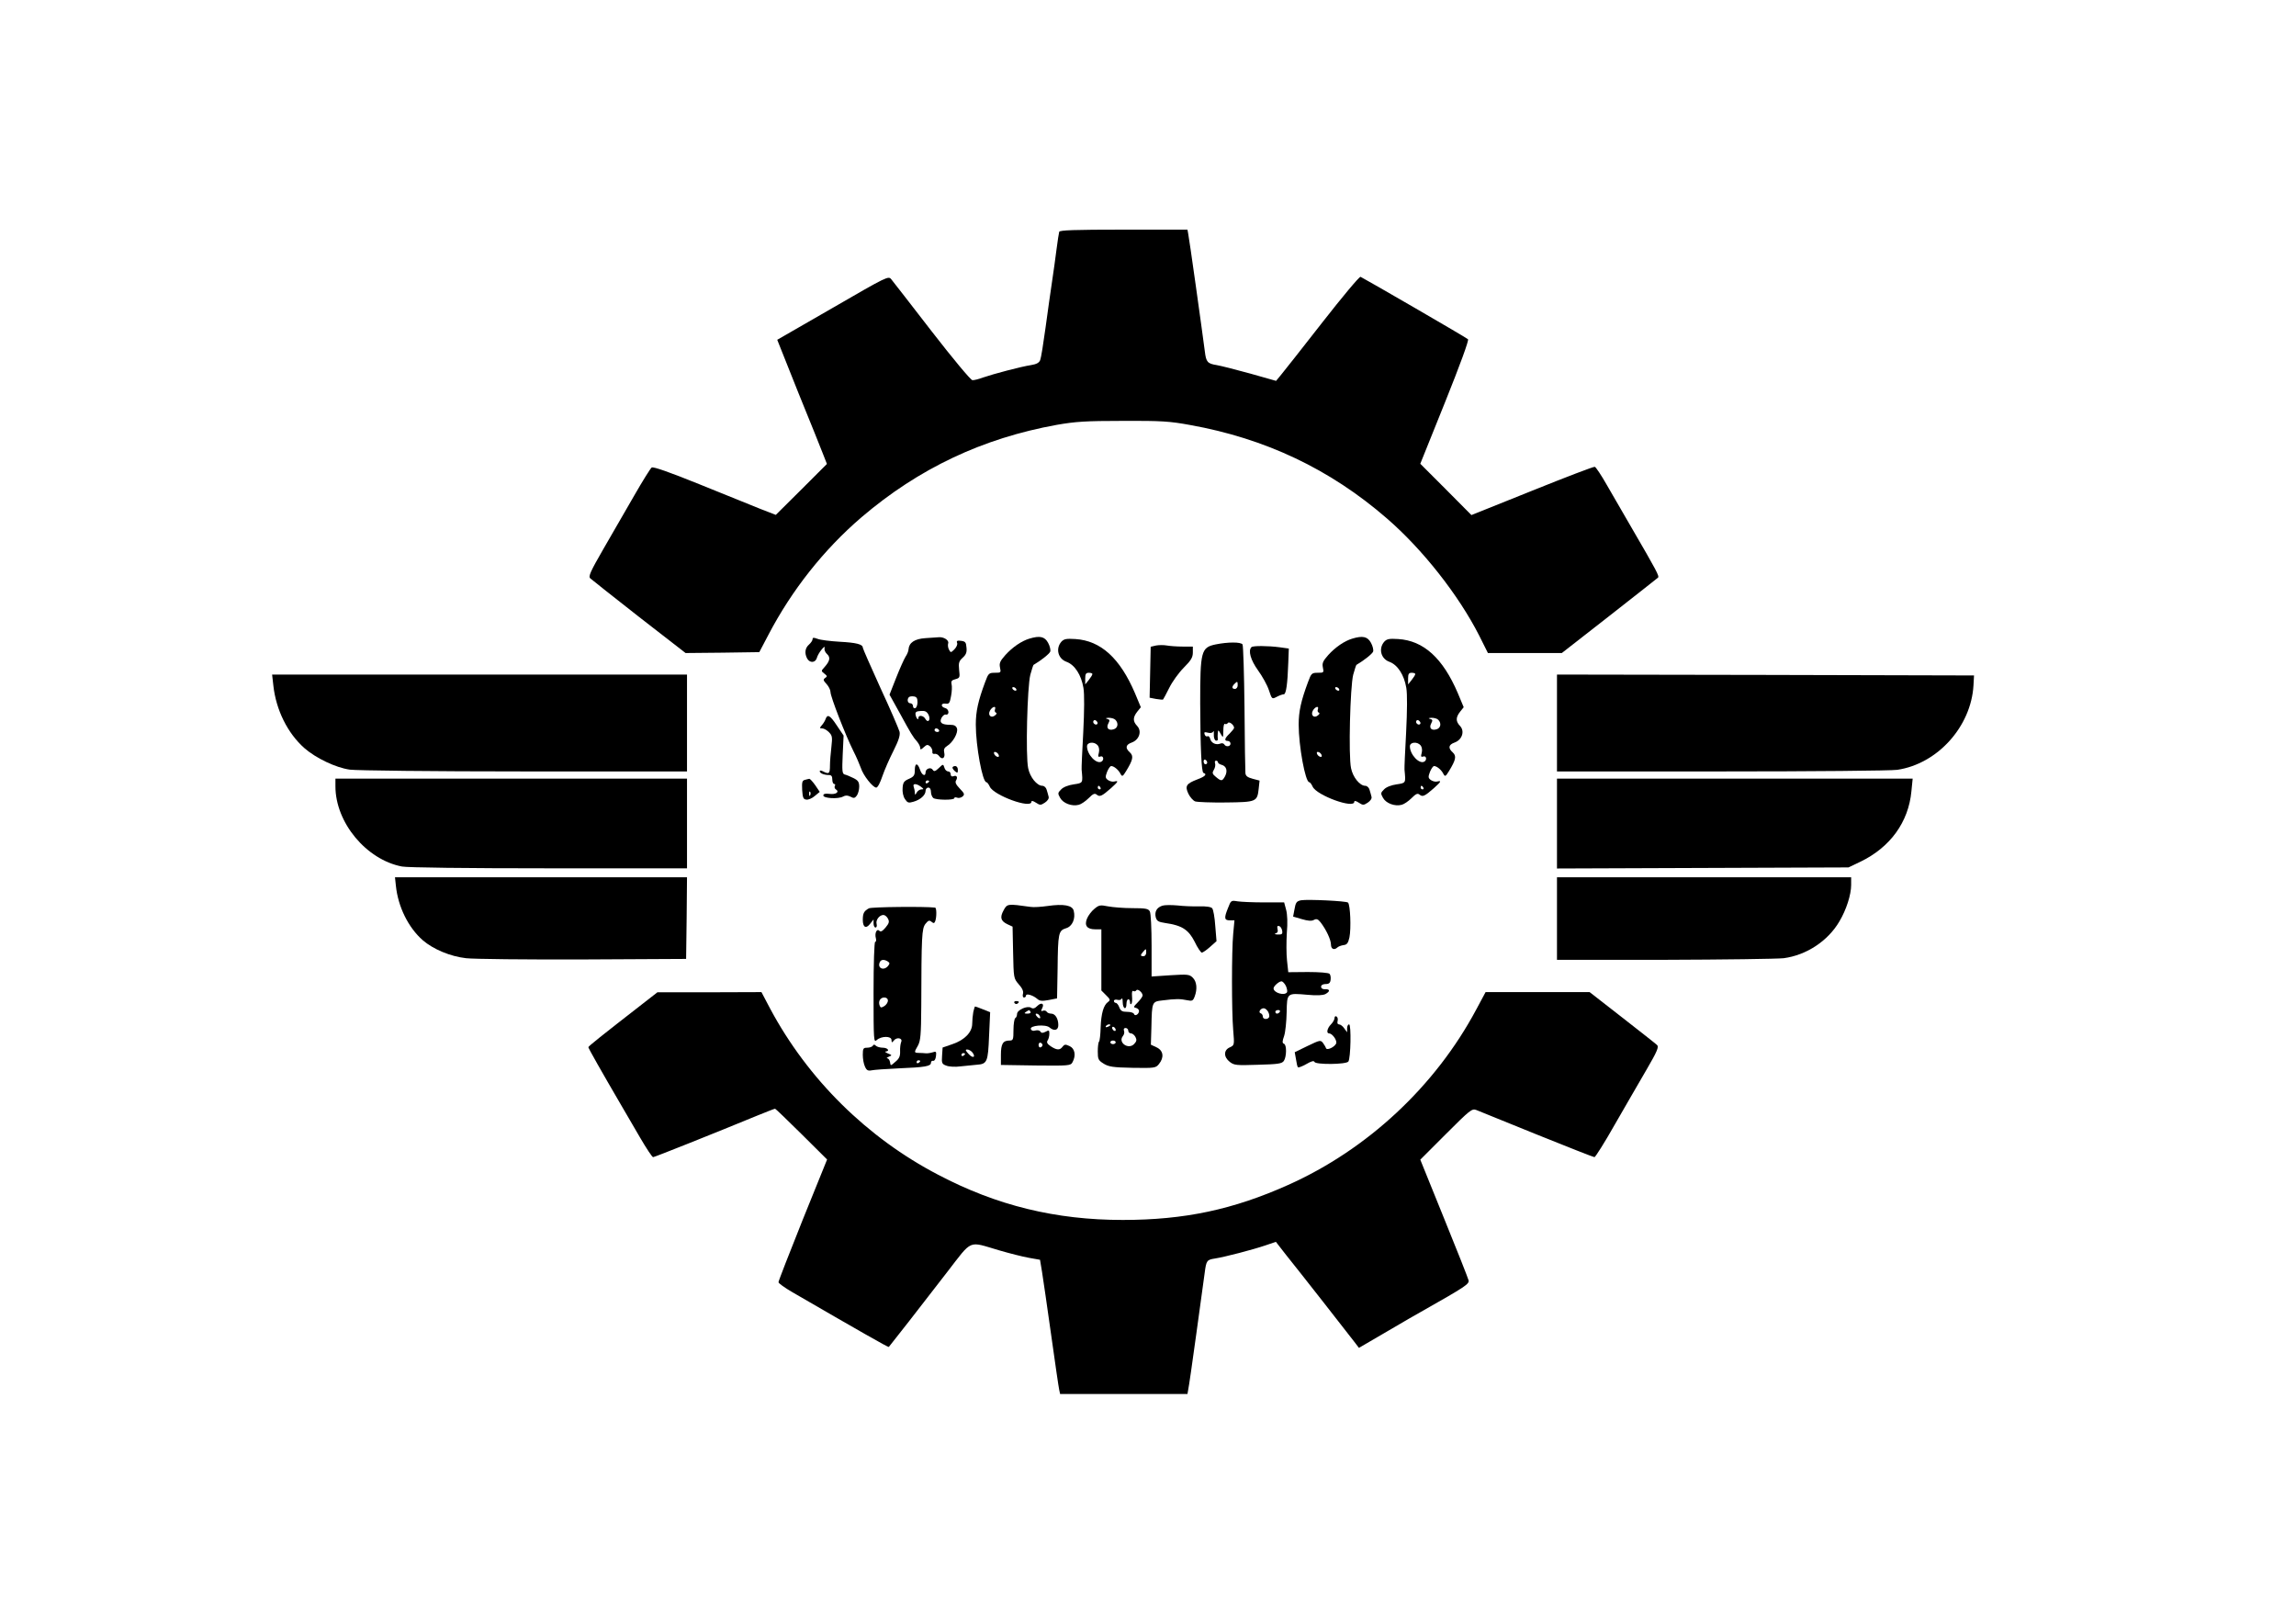
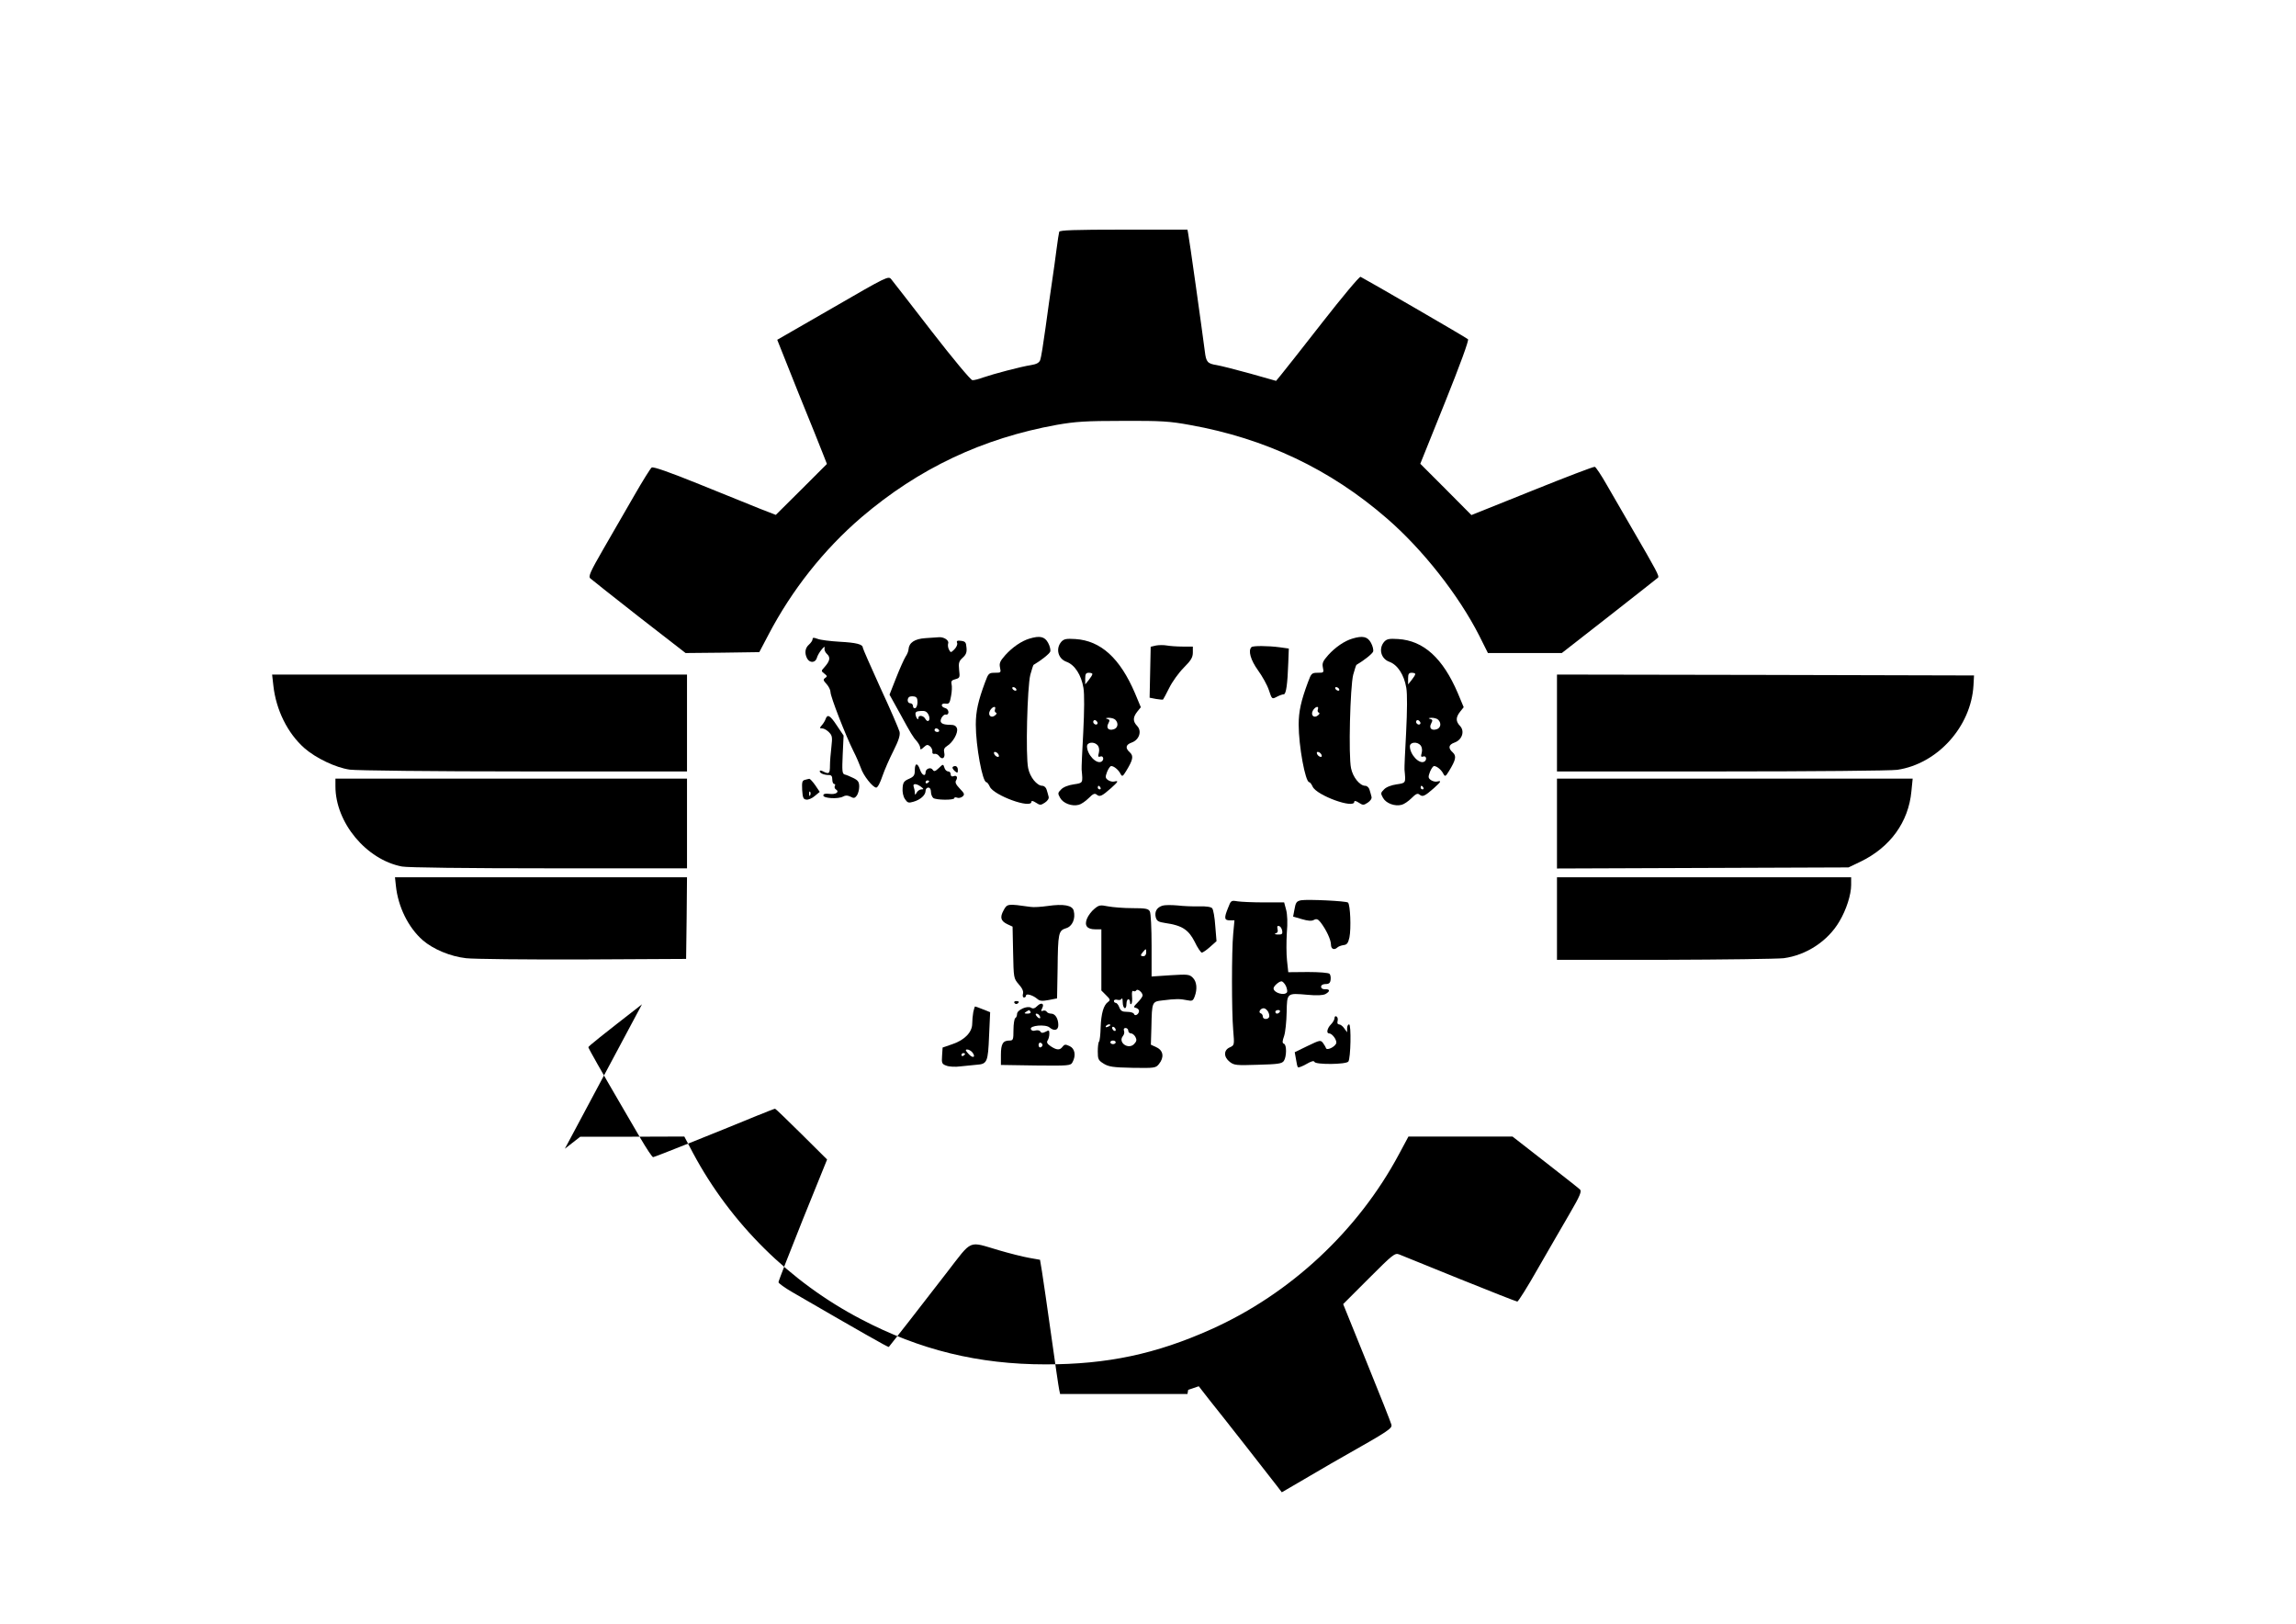
<svg xmlns="http://www.w3.org/2000/svg" width="1280pt" height="905pt" viewBox="0 0 1280 905" preserveAspectRatio="xMidYMid meet">
  <g transform="translate(0,905) scale(0.1,-0.1)" fill="#000000" stroke="none">
    <path d="M5905 7758 c-2 -7 -9 -51 -15 -98 -6 -47 -17 -128 -25 -180 -8 -52 -24 -167 -36 -255 -12 -88 -25 -170 -30 -182 -6 -15 -20 -23 -51 -28 -54 -8 -209 -49 -267 -69 -24 -9 -51 -16 -60 -15 -9 0 -109 120 -226 271 -115 149 -217 280 -226 291 -16 20 -21 18 -325 -158 -170 -98 -310 -178 -311 -179 0 0 53 -134 118 -296 66 -162 129 -318 139 -345 l20 -51 -142 -142 -143 -142 -85 33 c-47 19 -199 80 -339 137 -168 68 -259 100 -268 94 -7 -5 -50 -74 -96 -154 -46 -80 -123 -214 -172 -298 -75 -130 -86 -155 -74 -166 8 -7 130 -104 272 -215 l259 -201 206 2 205 3 50 95 c131 251 310 477 520 657 319 272 674 440 1089 515 104 18 160 22 368 22 214 1 261 -2 375 -23 419 -75 780 -246 1096 -520 199 -172 400 -427 515 -653 l49 -98 206 0 206 0 264 206 c145 114 268 210 272 214 9 8 -6 36 -148 280 -43 74 -104 180 -136 235 -31 55 -62 101 -68 103 -6 2 -163 -58 -349 -133 l-339 -136 -142 143 -143 143 138 343 c84 209 134 346 128 351 -10 10 -581 340 -599 348 -7 2 -102 -112 -213 -254 -111 -142 -214 -273 -230 -292 l-28 -34 -145 41 c-79 22 -163 43 -186 47 -51 8 -59 17 -66 75 -16 124 -88 638 -93 658 l-4 22 -356 0 c-275 0 -356 -3 -359 -12z" />
    <path d="M4530 5487 c0 -7 -9 -20 -20 -30 -22 -19 -26 -48 -10 -78 15 -26 46 -24 54 4 3 12 15 33 27 47 12 15 19 18 16 8 -3 -9 3 -24 13 -33 21 -19 17 -39 -13 -73 -20 -22 -20 -22 -1 -37 16 -12 17 -16 4 -24 -12 -9 -11 -13 8 -34 12 -13 22 -33 22 -45 0 -25 83 -239 127 -327 17 -33 35 -76 42 -95 13 -42 67 -110 86 -110 8 0 22 27 34 63 12 35 40 99 62 142 29 58 38 86 34 106 -4 15 -51 125 -106 243 -54 119 -99 221 -99 226 0 19 -37 28 -130 33 -52 3 -107 10 -122 16 -22 8 -28 8 -28 -2z" />
    <path d="M5159 5493 c-60 -4 -91 -25 -94 -62 0 -10 -8 -29 -17 -42 -8 -13 -32 -66 -52 -117 l-37 -94 56 -101 c65 -119 74 -134 98 -161 9 -11 17 -26 17 -34 0 -12 4 -12 20 3 16 15 22 16 35 5 8 -7 14 -20 13 -29 -2 -10 3 -15 12 -13 8 2 20 -4 26 -13 17 -23 35 -9 28 20 -4 17 0 27 16 37 32 19 63 74 55 98 -5 14 -15 20 -38 20 -47 0 -62 12 -48 39 6 11 17 20 23 18 22 -4 20 30 -2 36 -27 7 -26 29 2 25 19 -3 23 3 30 42 5 25 6 55 3 66 -4 17 1 23 21 28 25 7 26 10 21 52 -4 39 -1 49 20 68 19 17 24 31 21 57 -2 29 -7 34 -30 37 -21 3 -27 0 -22 -12 3 -8 -4 -24 -15 -35 -20 -20 -21 -20 -31 -1 -5 10 -7 25 -4 34 6 17 -25 37 -53 34 -10 -1 -43 -3 -74 -5z m-44 -357 c0 -16 -6 -31 -12 -33 -7 -3 -13 2 -13 11 0 9 -7 16 -15 16 -15 0 -20 21 -8 34 4 4 16 6 28 4 15 -2 20 -10 20 -32z m62 -71 c13 -29 -4 -48 -19 -21 -10 18 -38 22 -38 4 0 -16 -13 -1 -16 20 -2 13 5 18 29 19 25 2 34 -3 44 -22z m58 -85 c3 -5 -1 -10 -9 -10 -9 0 -16 5 -16 10 0 6 4 10 9 10 6 0 13 -4 16 -10z" />
    <path d="M5738 5490 c-43 -13 -93 -47 -133 -91 -30 -34 -35 -45 -30 -70 6 -28 5 -29 -28 -29 -34 0 -37 -3 -55 -52 -39 -105 -52 -163 -52 -237 0 -119 37 -321 59 -321 4 0 13 -11 19 -25 23 -49 232 -125 232 -84 0 7 10 5 25 -5 23 -15 27 -15 50 0 15 10 24 23 21 33 -2 9 -7 26 -11 39 -3 12 -14 22 -24 22 -30 0 -69 48 -79 98 -15 69 -5 454 12 521 8 29 16 54 18 55 41 24 88 61 93 74 3 9 -2 31 -12 49 -19 35 -46 41 -105 23z m-73 -280 c3 -5 2 -10 -4 -10 -5 0 -13 5 -16 10 -3 6 -2 10 4 10 5 0 13 -4 16 -10z m-118 -114 c-3 -8 -1 -16 5 -18 6 -2 5 -8 -4 -15 -22 -19 -43 0 -29 26 13 23 36 29 28 7z m21 -255 c3 -8 -1 -12 -9 -9 -7 2 -15 10 -17 17 -3 8 1 12 9 9 7 -2 15 -10 17 -17z" />
    <path d="M7538 5490 c-43 -13 -93 -47 -133 -91 -30 -34 -35 -45 -30 -70 6 -28 5 -29 -28 -29 -34 0 -37 -3 -55 -52 -39 -105 -52 -163 -52 -237 0 -119 37 -321 59 -321 4 0 13 -11 19 -25 23 -49 232 -125 232 -84 0 7 10 5 25 -5 23 -15 27 -15 50 0 15 10 24 23 21 33 -2 9 -7 26 -11 39 -3 12 -14 22 -24 22 -30 0 -69 48 -79 98 -15 69 -5 454 12 521 8 29 16 54 18 55 41 24 88 61 93 74 3 9 -2 31 -12 49 -19 35 -46 41 -105 23z m-73 -280 c3 -5 2 -10 -4 -10 -5 0 -13 5 -16 10 -3 6 -2 10 4 10 5 0 13 -4 16 -10z m-118 -114 c-3 -8 -1 -16 5 -18 6 -2 5 -8 -4 -15 -22 -19 -43 0 -29 26 13 23 36 29 28 7z m21 -255 c3 -8 -1 -12 -9 -9 -7 2 -15 10 -17 17 -3 8 1 12 9 9 7 -2 15 -10 17 -17z" />
    <path d="M5917 5473 c-33 -38 -19 -95 29 -112 46 -17 82 -73 94 -145 6 -36 5 -127 -1 -249 -6 -106 -10 -199 -9 -207 7 -76 9 -74 -44 -82 -29 -4 -58 -15 -70 -28 -19 -19 -20 -22 -6 -47 17 -31 66 -49 104 -39 13 3 38 20 55 37 25 25 34 29 46 19 16 -13 28 -8 79 37 40 36 44 43 19 37 -10 -3 -26 1 -36 8 -15 11 -16 17 -5 46 7 17 17 32 23 32 15 0 41 -21 52 -44 9 -16 12 -15 31 16 38 62 43 84 21 104 -27 24 -24 43 10 55 42 15 58 63 31 92 -25 26 -25 48 0 80 l20 25 -33 79 c-83 194 -190 292 -332 301 -50 3 -63 1 -78 -15z m173 -180 c0 -5 -9 -19 -20 -33 l-20 -25 0 33 c0 25 4 32 20 32 11 0 20 -3 20 -7z m128 -255 c19 -19 14 -46 -9 -53 -29 -9 -44 7 -30 33 9 17 8 21 -7 25 -11 3 -8 5 9 6 14 0 30 -4 37 -11z m-101 -24 c-9 -9 -28 6 -21 18 4 6 10 6 17 -1 6 -6 8 -13 4 -17z m3 -119 c7 -9 10 -25 6 -41 -6 -21 -4 -25 8 -21 17 7 23 -18 7 -28 -28 -17 -81 39 -81 85 0 24 41 28 60 5z m15 -235 c3 -5 1 -10 -4 -10 -6 0 -11 5 -11 10 0 6 2 10 4 10 3 0 8 -4 11 -10z" />
    <path d="M7717 5473 c-33 -38 -19 -95 29 -112 46 -17 82 -73 94 -145 6 -36 5 -127 -1 -249 -6 -106 -10 -199 -9 -207 7 -76 9 -74 -44 -82 -29 -4 -58 -15 -70 -28 -19 -19 -20 -22 -6 -47 17 -31 66 -49 104 -39 13 3 38 20 55 37 25 25 34 29 46 19 16 -13 28 -8 79 37 40 36 44 43 19 37 -10 -3 -26 1 -36 8 -15 11 -16 17 -5 46 7 17 17 32 23 32 15 0 41 -21 52 -44 9 -16 12 -15 31 16 38 62 43 84 21 104 -27 24 -24 43 10 55 42 15 58 63 31 92 -25 26 -25 48 0 80 l20 25 -33 79 c-83 194 -190 292 -332 301 -50 3 -63 1 -78 -15z m173 -180 c0 -5 -9 -19 -20 -33 l-20 -25 0 33 c0 25 4 32 20 32 11 0 20 -3 20 -7z m128 -255 c19 -19 14 -46 -9 -53 -29 -9 -44 7 -30 33 9 17 8 21 -7 25 -11 3 -8 5 9 6 14 0 30 -4 37 -11z m-101 -24 c-9 -9 -28 6 -21 18 4 6 10 6 17 -1 6 -6 8 -13 4 -17z m3 -119 c7 -9 10 -25 6 -41 -6 -21 -4 -25 8 -21 17 7 23 -18 7 -28 -28 -17 -81 39 -81 85 0 24 41 28 60 5z m15 -235 c3 -5 1 -10 -4 -10 -6 0 -11 5 -11 10 0 6 2 10 4 10 3 0 8 -4 11 -10z" />
-     <path d="M6777 5458 c-81 -17 -86 -37 -86 -328 1 -247 7 -384 18 -388 22 -7 10 -20 -33 -36 -63 -24 -71 -37 -51 -80 9 -19 27 -39 38 -43 12 -4 89 -7 171 -6 170 2 175 4 183 76 l5 46 -38 10 c-30 8 -40 16 -41 33 -1 13 -4 176 -5 363 -2 187 -7 346 -11 353 -10 14 -80 14 -150 0z m123 -228 c0 -11 -7 -20 -15 -20 -18 0 -19 12 -3 28 16 16 18 15 18 -8z m-20 -237 c0 -4 -12 -19 -25 -32 -28 -26 -32 -41 -10 -41 8 0 15 -7 15 -15 0 -17 -26 -20 -35 -4 -4 6 -14 8 -22 4 -24 -9 -50 3 -56 26 -3 12 -10 18 -15 15 -6 -3 -13 1 -16 10 -5 13 -1 15 18 10 15 -4 26 -1 30 7 3 6 4 -1 3 -17 -1 -17 4 -31 11 -34 7 -2 13 2 11 9 -1 8 -1 23 0 34 2 18 3 18 16 -5 14 -25 14 -24 15 18 0 24 4 41 9 37 5 -3 12 -1 16 5 7 11 35 -11 35 -27z m-150 -194 c0 -5 -4 -9 -10 -9 -5 0 -10 7 -10 16 0 8 5 12 10 9 6 -3 10 -10 10 -16z m60 2 c0 -5 9 -11 20 -14 27 -7 35 -33 20 -63 -16 -29 -21 -30 -51 -5 -21 17 -22 23 -12 40 7 11 10 27 7 36 -3 8 -1 15 5 15 6 0 11 -4 11 -9z" />
    <path d="M6445 5452 l-30 -7 -3 -142 -3 -142 36 -7 c20 -3 37 -5 39 -3 2 2 18 32 35 66 17 34 53 84 81 112 40 40 50 57 50 84 l0 33 -57 0 c-32 0 -71 3 -88 6 -16 3 -43 3 -60 0z" />
    <path d="M6977 5443 c-20 -19 -5 -72 36 -129 24 -33 52 -83 61 -111 17 -51 17 -51 44 -37 15 8 32 14 39 14 13 0 21 58 25 175 l3 80 -50 7 c-68 9 -150 9 -158 1z" />
    <path d="M1524 5228 c15 -135 79 -265 173 -348 64 -56 175 -109 253 -120 37 -5 464 -10 973 -10 l907 0 0 270 0 270 -1156 0 -1157 0 7 -62z" />
    <path d="M8680 5020 l0 -270 918 0 c504 0 945 4 979 9 224 33 412 241 425 471 l3 55 -1162 3 -1163 2 0 -270z" />
    <path d="M4603 5043 c-3 -10 -13 -26 -21 -35 -14 -16 -13 -18 1 -18 10 0 26 -9 38 -21 19 -19 20 -28 14 -82 -4 -34 -8 -81 -8 -104 0 -45 -5 -50 -38 -33 -11 6 -19 7 -19 1 0 -11 24 -21 51 -21 14 0 19 -7 19 -25 0 -14 5 -25 11 -25 5 0 7 -5 3 -11 -3 -6 -1 -15 6 -19 22 -14 0 -30 -36 -25 -23 3 -34 0 -34 -9 0 -16 83 -21 110 -6 14 8 26 7 42 -1 18 -10 24 -8 35 7 7 10 13 32 13 49 0 26 -6 35 -32 48 -18 9 -40 18 -49 20 -14 4 -15 20 -11 111 l5 106 -37 55 c-38 58 -53 66 -63 38z" />
    <path d="M5100 4757 c0 -28 -5 -36 -32 -48 -28 -12 -34 -20 -36 -51 -2 -22 3 -47 13 -62 14 -21 20 -23 47 -15 39 11 68 37 68 61 0 10 7 18 15 18 9 0 15 -9 15 -24 0 -13 6 -28 13 -34 15 -12 117 -13 117 -1 0 5 7 6 15 3 8 -4 22 -1 31 6 13 12 11 17 -15 44 -21 22 -28 35 -21 46 11 18 3 31 -15 23 -9 -3 -15 1 -15 11 0 9 -6 16 -14 16 -8 0 -18 9 -21 21 -7 21 -7 21 -31 -2 -20 -19 -27 -21 -34 -10 -10 17 -40 7 -40 -14 0 -26 -21 -16 -31 15 -14 40 -29 38 -29 -3z m80 -61 c0 -3 -4 -8 -10 -11 -5 -3 -10 -1 -10 4 0 6 5 11 10 11 6 0 10 -2 10 -4z m-46 -31 c17 -13 17 -15 3 -15 -9 0 -21 -8 -26 -17 -9 -16 -10 -16 -11 -1 0 9 -3 23 -6 32 -8 20 14 20 40 1z" />
    <path d="M5310 4771 c0 -5 7 -14 15 -21 13 -10 15 -9 15 9 0 12 -6 21 -15 21 -8 0 -15 -4 -15 -9z" />
    <path d="M1870 4667 c0 -202 172 -409 371 -447 31 -6 362 -10 820 -10 l769 0 0 250 0 250 -980 0 -980 0 0 -43z" />
    <path d="M4487 4703 c-15 -4 -17 -13 -15 -56 3 -43 6 -52 23 -54 11 -2 32 7 47 20 l28 23 -25 37 c-14 20 -29 36 -33 36 -4 -1 -15 -3 -25 -6z m30 -85 c-3 -8 -6 -5 -6 6 -1 11 2 17 5 13 3 -3 4 -12 1 -19z" />
    <path d="M8680 4460 l0 -251 813 3 812 3 65 31 c167 80 270 221 286 394 l7 70 -992 0 -991 0 0 -250z" />
    <path d="M2207 4113 c12 -117 69 -233 150 -304 58 -50 153 -90 241 -100 42 -5 336 -8 652 -7 l575 3 3 228 2 227 -814 0 -814 0 5 -47z" />
    <path d="M8680 3930 l0 -230 598 0 c328 1 628 5 666 9 127 17 247 96 311 206 38 64 65 148 65 202 l0 43 -820 0 -820 0 0 -230z" />
    <path d="M7254 4032 c-26 -5 -31 -12 -38 -54 l-7 -37 48 -14 c34 -10 54 -12 67 -5 15 8 23 6 38 -13 31 -40 58 -97 58 -124 0 -25 18 -33 36 -16 5 5 20 11 34 13 19 2 26 11 33 43 10 50 5 181 -8 194 -10 9 -223 19 -261 13z" />
    <path d="M6847 3991 c-24 -58 -22 -71 9 -71 l26 0 -7 -75 c-9 -97 -9 -430 0 -537 7 -83 7 -84 -19 -96 -35 -15 -35 -54 0 -81 24 -19 37 -20 157 -16 111 3 133 6 144 21 16 23 17 91 1 96 -10 4 -10 13 1 44 7 21 13 81 14 132 2 109 1 107 117 97 51 -5 85 -3 99 4 27 15 27 28 -1 27 -14 -1 -23 5 -23 14 0 9 10 15 25 15 19 0 26 6 28 24 2 13 -1 28 -6 33 -6 6 -58 10 -121 10 l-109 -1 -7 65 c-4 36 -4 105 -1 154 5 55 3 103 -4 129 l-11 41 -112 0 c-62 0 -128 3 -148 6 -35 6 -37 5 -52 -35z m301 -129 c3 -18 -1 -22 -25 -21 -15 1 -21 3 -12 6 11 3 15 11 11 25 -3 15 -1 19 9 16 8 -2 15 -14 17 -26z m21 -308 c6 -14 9 -30 6 -35 -14 -21 -75 -3 -75 22 0 12 30 39 44 39 7 0 18 -12 25 -26z m-99 -144 c6 -11 8 -25 5 -30 -9 -15 -35 -12 -35 4 0 8 -5 16 -12 18 -15 5 -1 28 17 28 8 0 19 -9 25 -20z m65 0 c-3 -5 -10 -10 -16 -10 -5 0 -9 5 -9 10 0 6 7 10 16 10 8 0 12 -4 9 -10z" />
    <path d="M5595 3976 c-22 -40 -16 -60 22 -78 l28 -13 3 -144 c3 -143 3 -144 31 -177 20 -22 28 -40 24 -53 -3 -12 -1 -21 6 -21 6 0 11 5 11 11 0 13 39 2 63 -19 14 -12 27 -13 64 -6 l46 9 3 165 c2 199 5 213 47 226 35 10 54 53 43 97 -7 31 -56 40 -146 27 -36 -5 -78 -8 -95 -5 -128 18 -130 18 -150 -19z" />
    <path d="M6101 3984 c-16 -13 -34 -37 -41 -54 -16 -39 0 -60 46 -60 l34 0 0 -170 0 -171 26 -26 c24 -23 25 -28 11 -38 -25 -18 -38 -64 -41 -142 -1 -39 -5 -75 -9 -79 -4 -4 -7 -29 -7 -55 0 -43 3 -49 33 -68 28 -17 52 -21 161 -23 124 -2 129 -1 147 21 30 37 25 75 -13 93 l-32 15 3 99 c3 142 3 141 64 148 71 9 96 9 134 1 29 -6 34 -4 43 20 16 42 12 83 -10 105 -19 19 -28 20 -125 14 l-105 -7 0 172 c0 95 -4 181 -10 191 -8 15 -23 18 -97 18 -49 0 -110 5 -136 10 -44 9 -51 7 -76 -14z m289 -244 c0 -11 -7 -20 -15 -20 -18 0 -19 6 -2 25 16 19 17 18 17 -5z m-20 -239 c0 -5 -12 -23 -27 -38 -24 -24 -26 -28 -10 -31 9 -2 17 -10 17 -17 0 -18 -23 -32 -28 -17 -2 7 -19 12 -38 12 -28 0 -36 5 -44 25 -5 14 -14 25 -20 25 -5 0 -10 5 -10 11 0 6 9 9 20 6 10 -3 21 0 24 7 2 6 5 -4 5 -21 1 -38 21 -45 21 -8 0 14 5 25 10 25 6 0 10 -7 10 -17 0 -9 3 -13 7 -9 4 4 6 23 4 43 -2 22 1 33 7 29 6 -3 13 -2 17 4 7 11 35 -12 35 -29z m-180 -165 c0 -2 -7 -7 -16 -10 -8 -3 -12 -2 -9 4 6 10 25 14 25 6z m30 -27 c0 -6 -4 -7 -10 -4 -5 3 -10 11 -10 16 0 6 5 7 10 4 6 -3 10 -11 10 -16z m70 -4 c0 -8 7 -15 15 -15 8 0 19 -9 25 -20 8 -16 7 -24 -7 -39 -32 -34 -92 8 -63 44 7 8 10 22 6 30 -3 9 0 15 9 15 8 0 15 -7 15 -15z m-70 -65 c0 -5 -7 -10 -15 -10 -8 0 -15 5 -15 10 0 6 7 10 15 10 8 0 15 -4 15 -10z" />
    <path d="M6481 4002 c-32 -10 -45 -33 -38 -64 6 -22 14 -27 54 -33 92 -13 129 -37 163 -104 16 -34 35 -61 40 -61 5 0 26 14 46 32 l36 32 -7 85 c-3 47 -11 91 -17 98 -6 8 -33 12 -71 11 -34 -1 -89 1 -122 5 -33 3 -71 3 -84 -1z" />
-     <path d="M4844 3987 c-27 -15 -34 -27 -34 -64 0 -42 18 -52 41 -22 l19 24 0 -22 c0 -13 5 -23 11 -23 6 0 9 9 6 20 -6 22 16 50 38 50 8 0 19 -9 25 -20 9 -17 7 -26 -13 -50 -18 -21 -27 -26 -35 -18 -14 14 -27 -14 -19 -42 3 -11 1 -20 -4 -20 -5 0 -9 -120 -9 -282 0 -272 1 -281 18 -265 26 23 82 23 82 0 1 -16 2 -16 13 -3 16 21 51 14 41 -8 -4 -10 -7 -33 -6 -52 1 -27 -5 -41 -26 -58 -27 -24 -27 -24 -30 -3 -2 12 -9 21 -15 22 -7 0 -3 4 8 9 19 8 19 8 -5 18 -14 6 -19 11 -12 11 25 2 11 21 -16 21 -15 0 -33 5 -39 11 -8 8 -13 8 -17 0 -4 -6 -18 -11 -32 -11 -21 0 -24 -4 -24 -40 0 -21 5 -51 12 -65 9 -21 17 -25 37 -21 14 3 82 8 151 11 148 6 180 12 180 31 0 8 6 13 13 11 7 -1 13 10 15 26 3 26 1 28 -20 21 -13 -4 -30 -6 -38 -5 -8 1 -25 2 -37 2 -28 1 -28 2 -5 42 14 27 17 60 18 217 1 394 3 433 23 460 16 20 22 22 34 12 12 -10 16 -9 21 4 8 22 8 74 -1 75 -55 7 -354 4 -369 -4z m105 -296 c12 -8 12 -12 2 -25 -24 -29 -60 -13 -47 19 6 17 24 19 45 6z m1 -219 c0 -9 -9 -23 -20 -30 -17 -10 -21 -10 -26 3 -9 23 3 45 26 45 12 0 20 -7 20 -18z m180 -336 c0 -3 -4 -8 -10 -11 -5 -3 -10 -1 -10 4 0 6 5 11 10 11 6 0 10 -2 10 -4z" />
-     <path d="M3579 3452 c-224 -174 -299 -234 -299 -239 0 -6 76 -140 180 -318 26 -44 75 -128 109 -187 35 -60 67 -108 72 -108 8 0 351 137 579 231 52 21 97 39 101 39 3 0 69 -64 148 -142 l142 -141 -136 -336 c-74 -185 -135 -341 -135 -348 0 -6 35 -31 78 -56 371 -215 534 -308 537 -305 5 5 182 231 325 417 144 186 115 173 289 122 58 -17 133 -36 167 -42 l62 -11 11 -66 c6 -37 29 -195 51 -352 22 -157 42 -295 45 -307 l5 -23 355 0 355 0 4 23 c3 12 24 155 46 317 22 162 43 313 46 335 9 69 12 73 57 80 57 9 210 49 281 73 l59 20 56 -72 c75 -93 349 -443 381 -485 l26 -34 156 91 c86 51 172 100 190 110 251 142 270 155 265 176 -3 12 -64 167 -137 346 l-132 326 143 143 c134 134 145 143 169 134 14 -6 166 -67 338 -137 171 -69 316 -126 321 -126 5 0 57 82 114 183 58 100 137 238 177 306 59 101 69 126 58 136 -7 7 -95 76 -195 154 l-181 141 -290 0 -290 0 -52 -97 c-228 -427 -606 -780 -1049 -978 -306 -137 -577 -195 -922 -195 -373 0 -702 80 -1029 252 -397 207 -726 533 -936 925 l-49 93 -290 -1 -290 0 -86 -67z" />
+     <path d="M3579 3452 c-224 -174 -299 -234 -299 -239 0 -6 76 -140 180 -318 26 -44 75 -128 109 -187 35 -60 67 -108 72 -108 8 0 351 137 579 231 52 21 97 39 101 39 3 0 69 -64 148 -142 l142 -141 -136 -336 c-74 -185 -135 -341 -135 -348 0 -6 35 -31 78 -56 371 -215 534 -308 537 -305 5 5 182 231 325 417 144 186 115 173 289 122 58 -17 133 -36 167 -42 l62 -11 11 -66 c6 -37 29 -195 51 -352 22 -157 42 -295 45 -307 l5 -23 355 0 355 0 4 23 l59 20 56 -72 c75 -93 349 -443 381 -485 l26 -34 156 91 c86 51 172 100 190 110 251 142 270 155 265 176 -3 12 -64 167 -137 346 l-132 326 143 143 c134 134 145 143 169 134 14 -6 166 -67 338 -137 171 -69 316 -126 321 -126 5 0 57 82 114 183 58 100 137 238 177 306 59 101 69 126 58 136 -7 7 -95 76 -195 154 l-181 141 -290 0 -290 0 -52 -97 c-228 -427 -606 -780 -1049 -978 -306 -137 -577 -195 -922 -195 -373 0 -702 80 -1029 252 -397 207 -726 533 -936 925 l-49 93 -290 -1 -290 0 -86 -67z" />
    <path d="M5655 3460 c4 -6 11 -8 16 -5 14 9 11 15 -7 15 -8 0 -12 -5 -9 -10z" />
    <path d="M5782 3442 c-13 -13 -23 -16 -34 -9 -20 13 -78 -12 -78 -35 0 -9 -4 -20 -10 -23 -5 -3 -10 -33 -10 -66 0 -55 -2 -59 -23 -59 -36 0 -47 -19 -47 -80 l0 -56 194 -3 c185 -2 195 -1 205 18 21 38 13 77 -16 90 -23 11 -29 10 -39 -3 -15 -21 -33 -20 -66 2 -20 13 -24 22 -18 32 6 8 10 25 10 38 0 20 -2 21 -21 11 -16 -8 -23 -8 -29 1 -4 7 -16 9 -28 6 -12 -4 -22 -1 -25 8 -8 20 82 28 104 9 26 -22 49 -16 49 13 0 36 -17 64 -40 64 -10 0 -22 5 -25 11 -4 6 -13 8 -21 5 -11 -4 -12 -2 -4 14 14 27 -5 35 -28 12z m-37 -32 c3 -6 -4 -10 -17 -10 -18 0 -20 2 -8 10 19 12 18 12 25 0z m50 -21 c11 -17 -1 -21 -15 -4 -8 9 -8 15 -2 15 6 0 14 -5 17 -11z m17 -164 c0 -5 -5 -11 -11 -13 -6 -2 -11 4 -11 13 0 9 5 15 11 13 6 -2 11 -8 11 -13z" />
    <path d="M5426 3409 c-3 -17 -6 -47 -6 -65 0 -47 -42 -91 -110 -114 l-55 -19 -3 -45 c-3 -42 -1 -47 24 -56 15 -6 50 -8 78 -4 28 3 68 7 90 9 60 4 64 15 70 161 l6 132 -40 16 c-22 9 -42 16 -44 16 -2 0 -6 -14 -10 -31z m-6 -224 c22 -27 5 -37 -19 -11 -19 20 -21 26 -9 26 9 0 21 -7 28 -15z m-40 -9 c0 -3 -4 -8 -10 -11 -5 -3 -10 -1 -10 4 0 6 5 11 10 11 6 0 10 -2 10 -4z" />
    <path d="M7440 3376 c0 -9 -9 -25 -20 -36 -21 -21 -27 -50 -11 -50 16 0 41 -31 41 -51 0 -20 -52 -48 -58 -31 -1 5 -9 18 -16 28 -14 18 -17 17 -86 -16 l-72 -35 7 -39 c3 -22 8 -43 11 -45 3 -3 24 5 47 18 27 16 42 20 45 12 5 -16 177 -15 189 2 13 18 17 207 4 207 -6 0 -11 -10 -11 -22 l0 -22 -16 22 c-8 12 -21 22 -29 22 -8 0 -11 7 -8 19 3 10 0 22 -6 25 -6 4 -11 0 -11 -8z" />
  </g>
</svg>